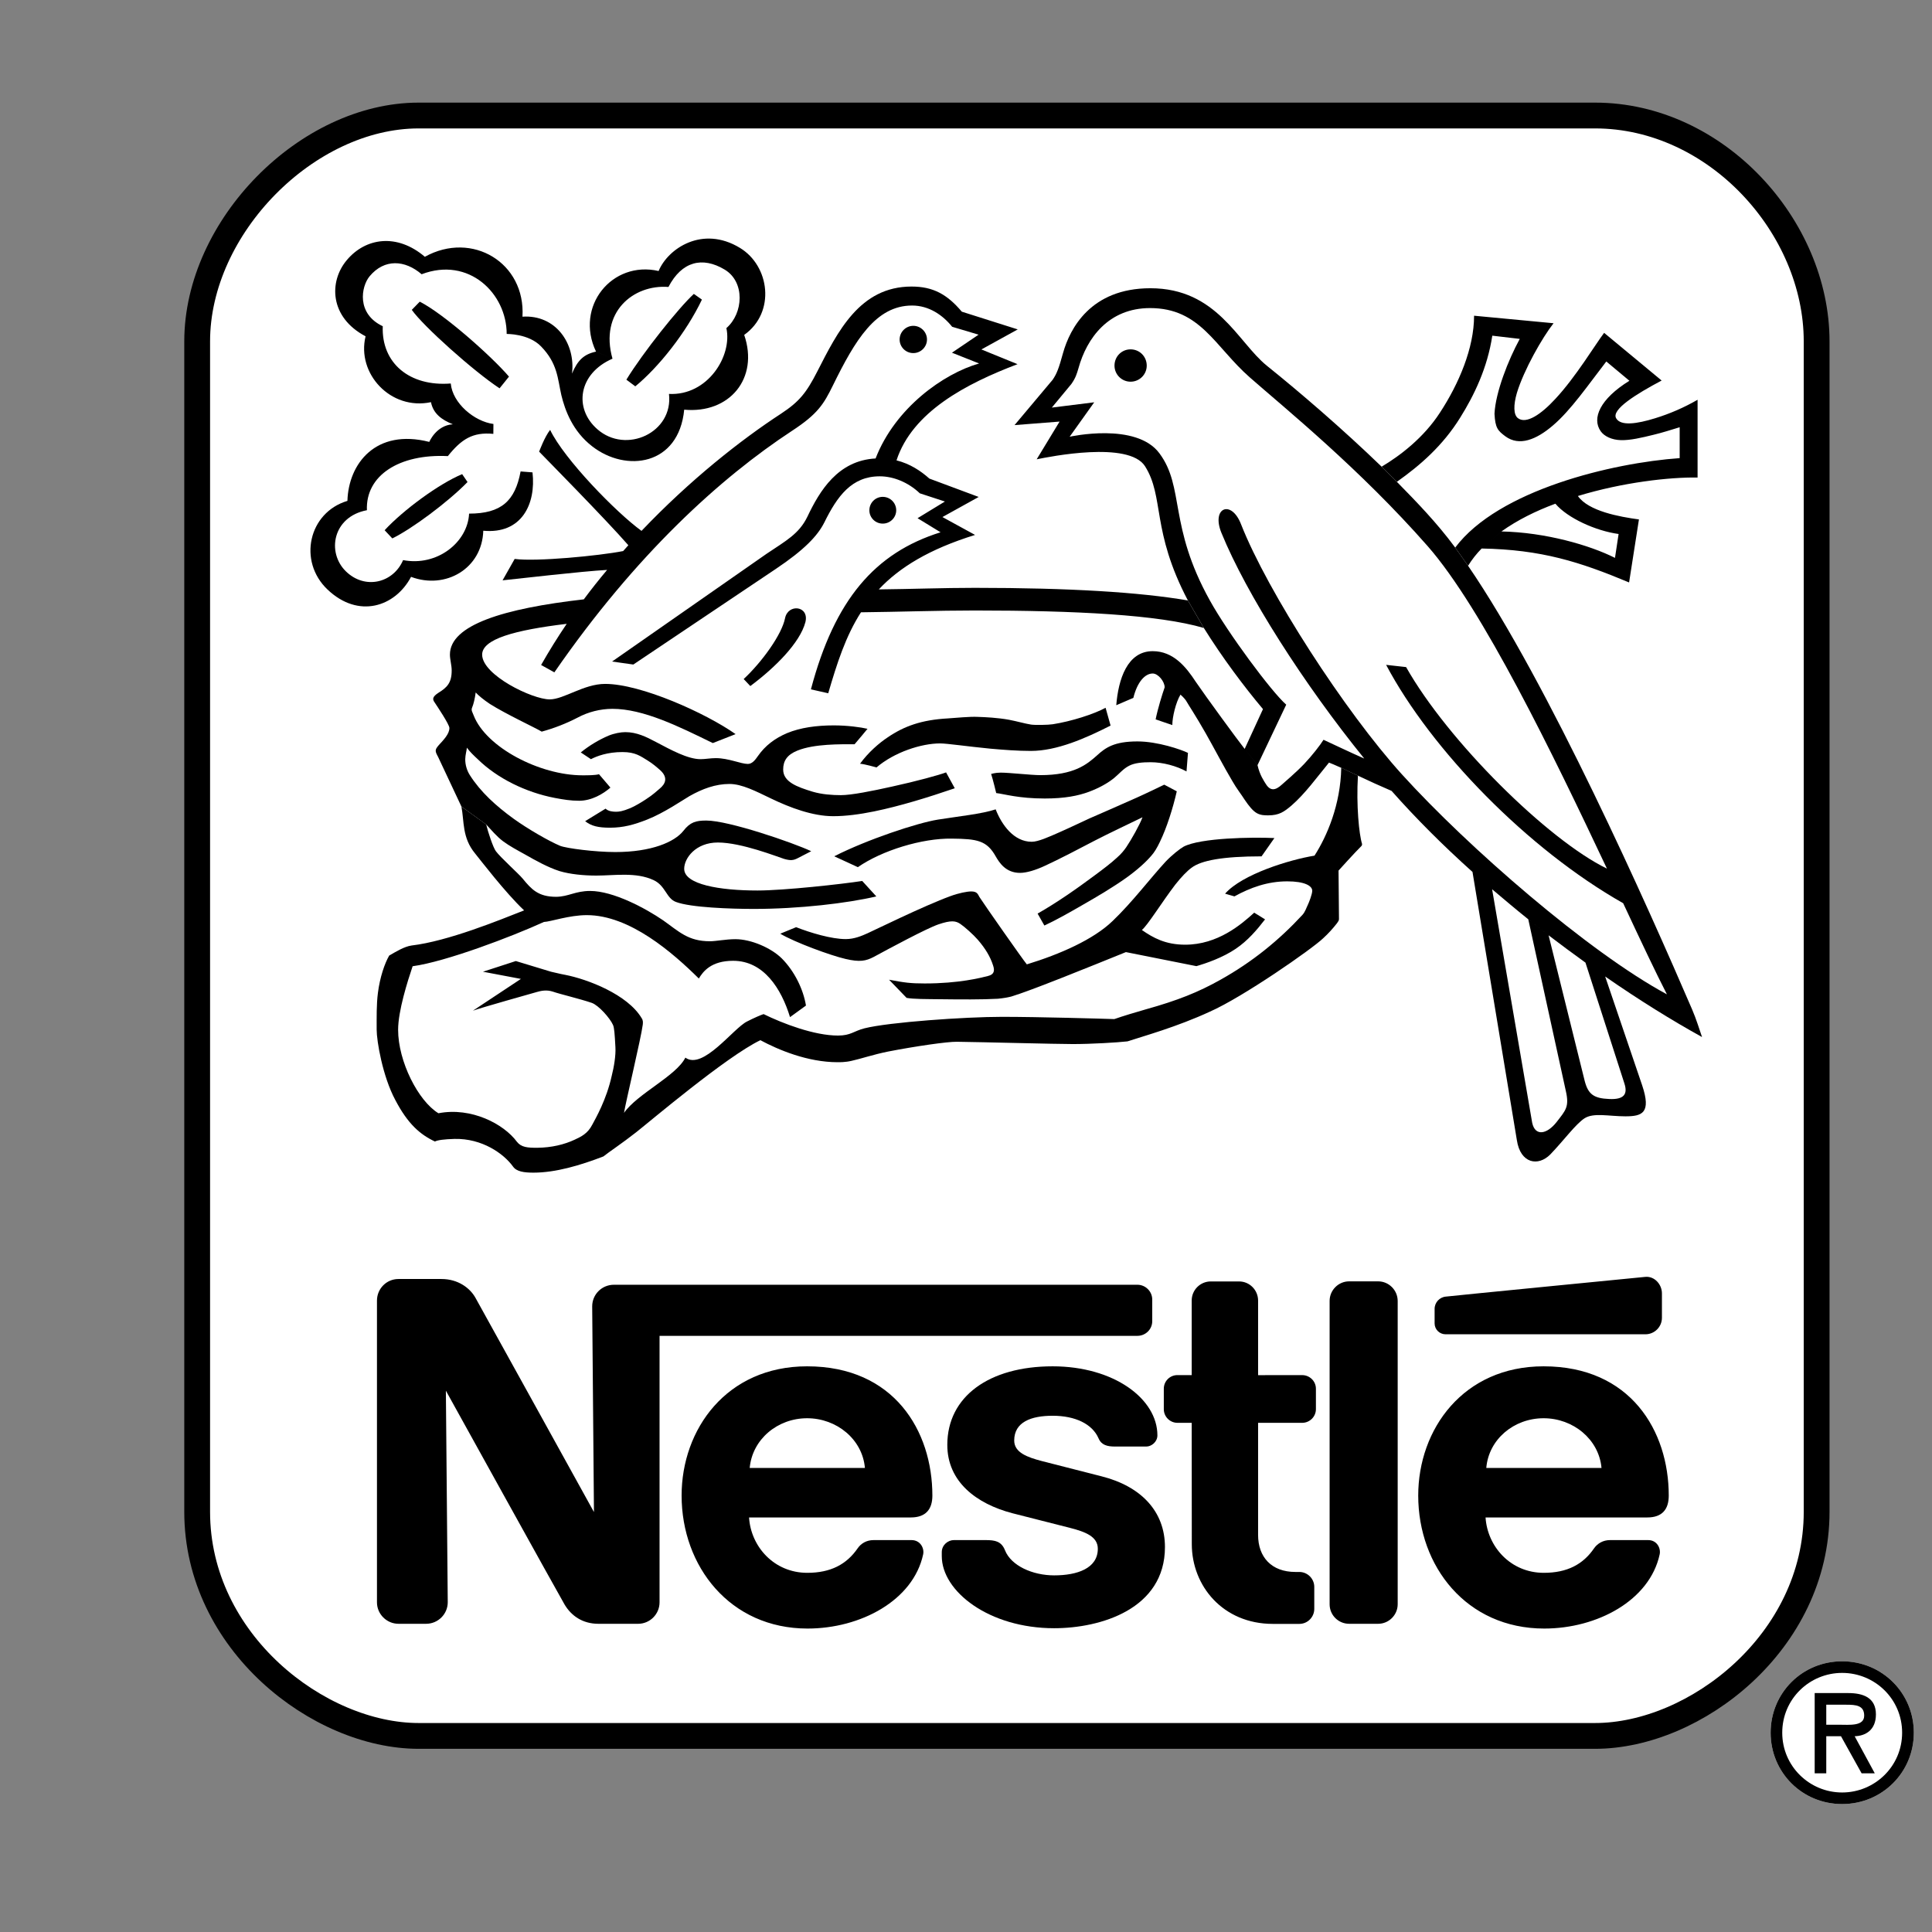
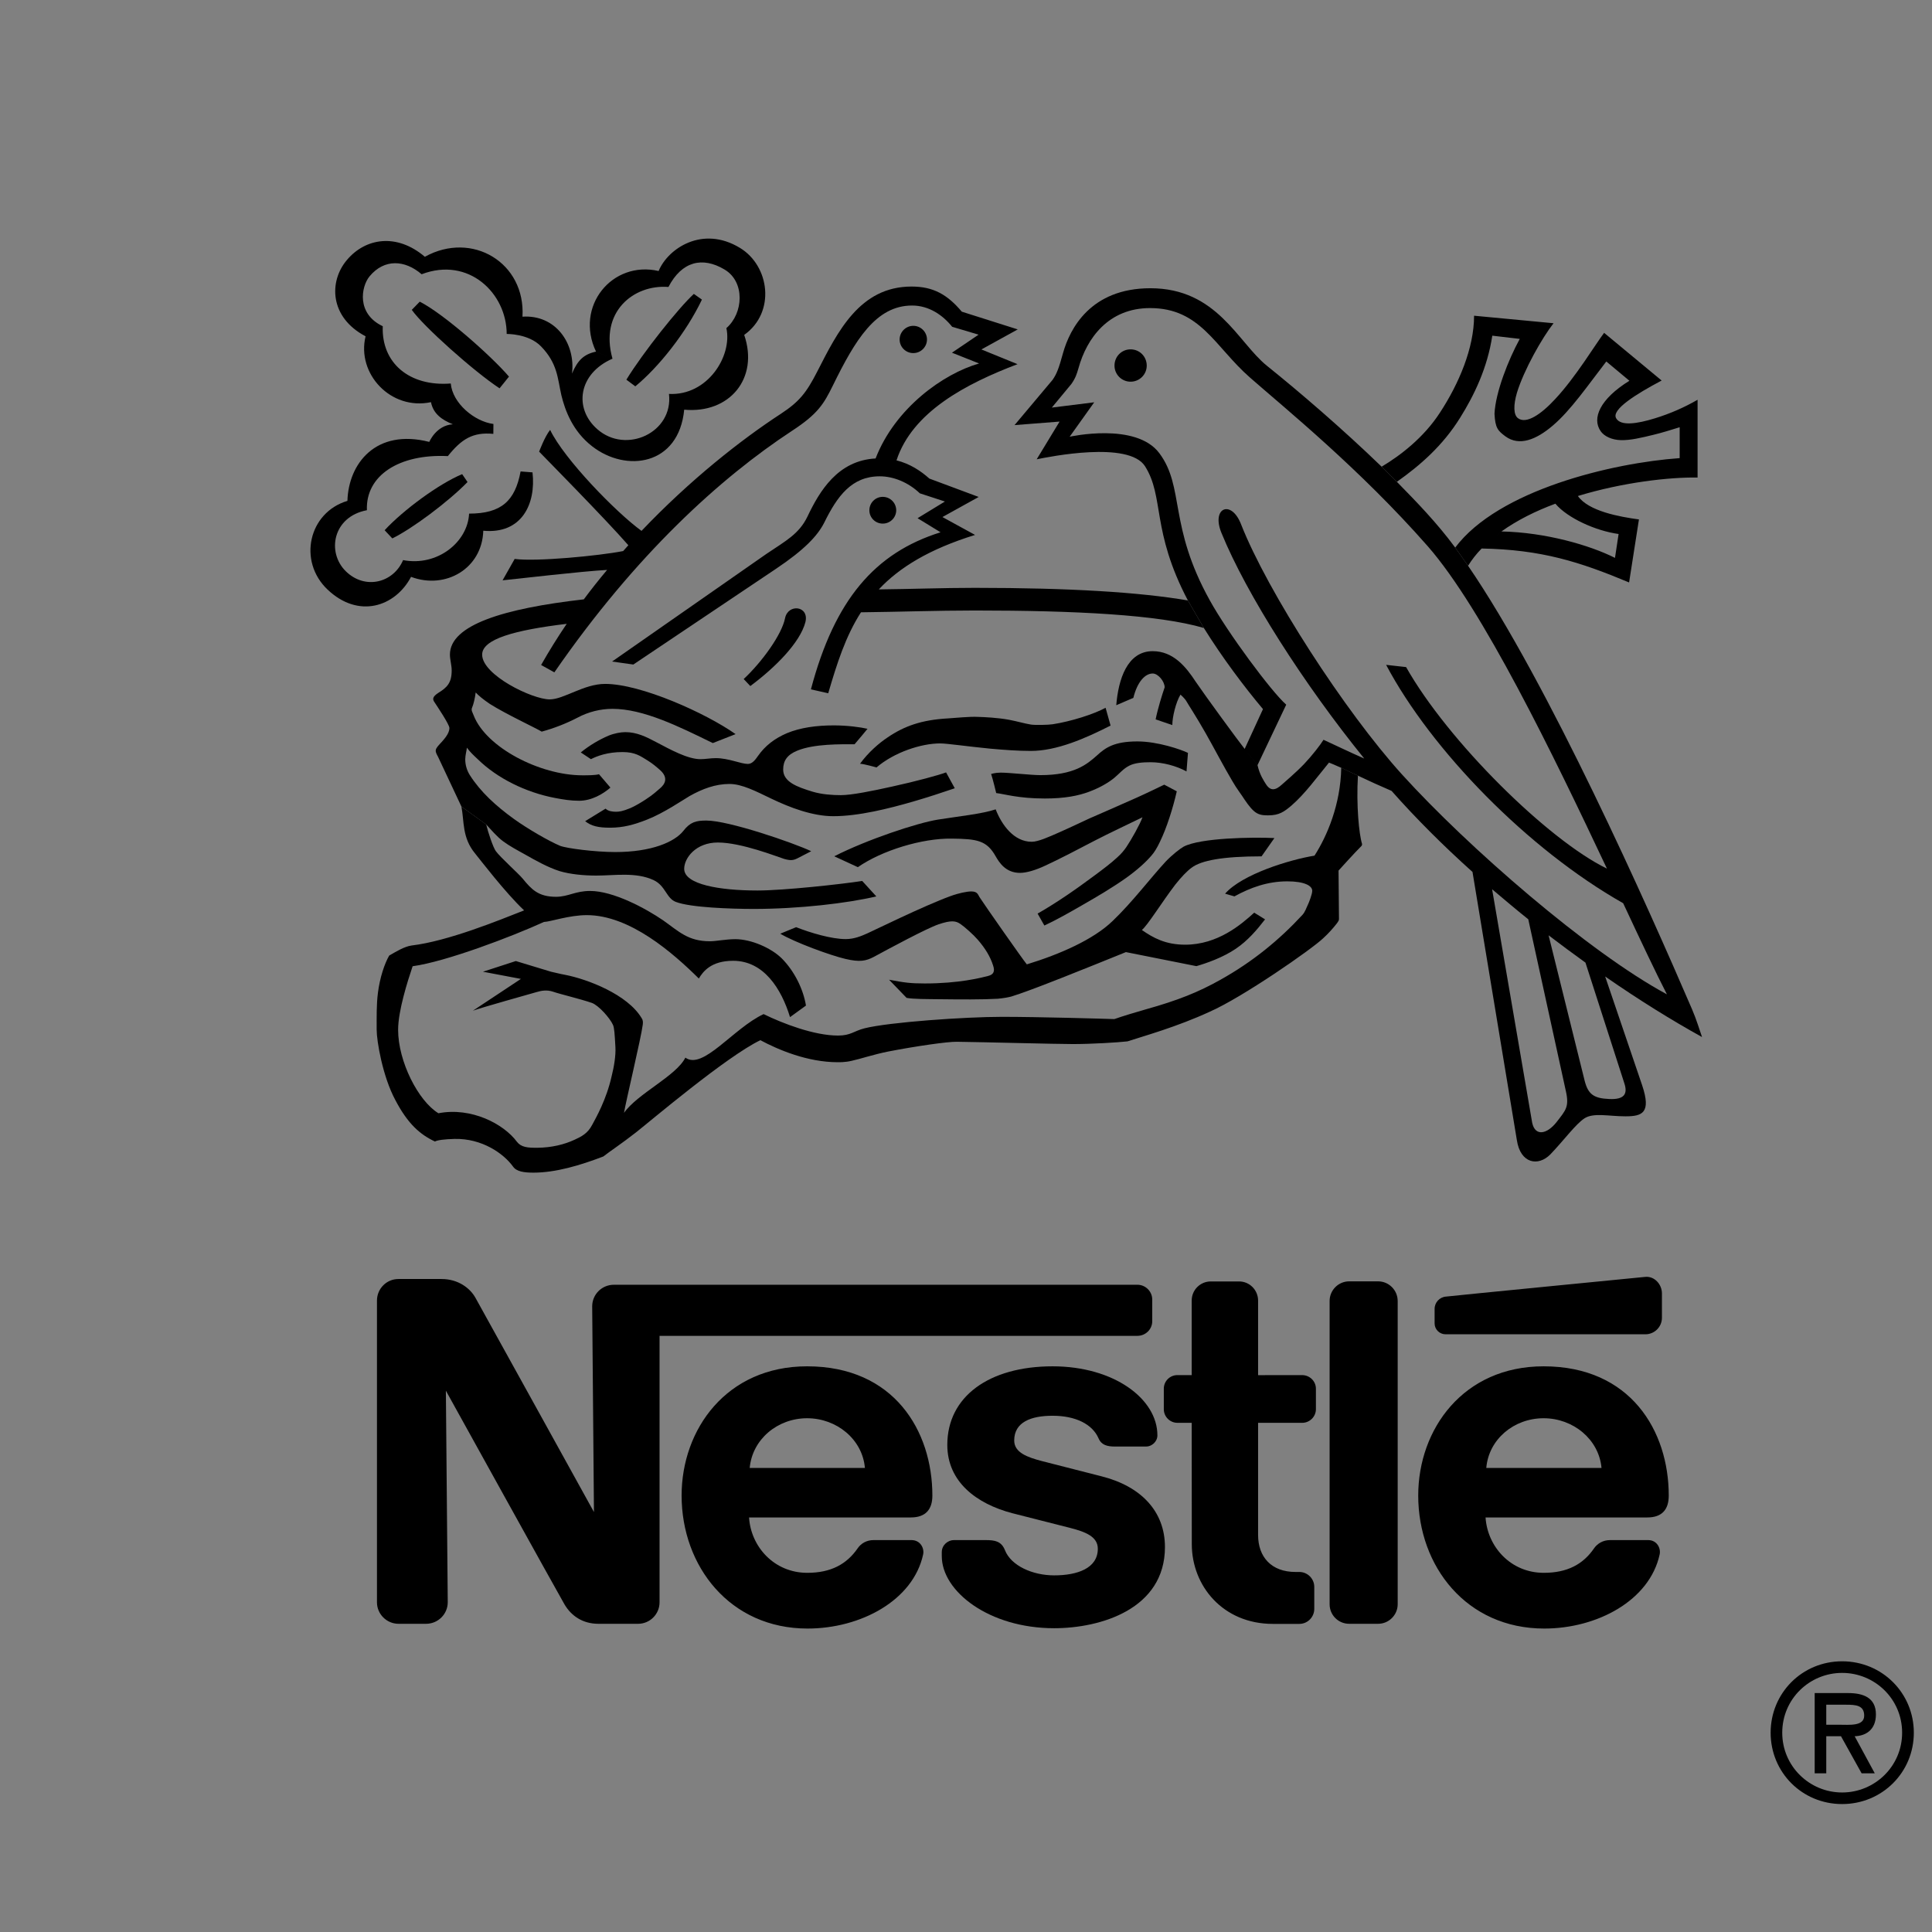
<svg xmlns="http://www.w3.org/2000/svg" width="100%" height="100%" viewBox="0 0 2500 2500" version="1.1" xml:space="preserve" style="fill-rule:evenodd;clip-rule:evenodd;stroke-miterlimit:2.613;">
  <rect x="0" y="0" width="2500" height="2500" fill="#808080" stroke="none" />
  <g>
-     <path d="M541.695,149.49C397.692,149.49 255.141,293.259 255.141,441.75L255.141,1956.31C255.141,2124.89 412.581,2246.27 541.695,2246.27L2064.03,2246.27C2193.43,2246.27 2350.72,2124.89 2350.72,1956.31L2350.72,441.75C2350.72,293.259 2220.51,149.49 2064.03,149.49L541.695,149.49Z" style="fill:white;stroke:black;stroke-width:33.38px;" />
-     <path d="M2291.19,2242.12C2291.19,2190.78 2331.95,2149.71 2383.7,2149.71C2435.45,2149.71 2476.49,2190.78 2476.49,2242.12C2476.49,2293.49 2435.45,2334.45 2383.7,2334.45C2331.95,2334.45 2291.19,2293.49 2291.19,2242.12Z" style="fill:white;" />
    <path d="M2291.19,2242.12C2291.19,2190.78 2331.95,2149.71 2383.7,2149.71C2435.45,2149.71 2476.49,2190.78 2476.49,2242.12C2476.49,2293.49 2435.45,2334.45 2383.7,2334.45C2331.95,2334.45 2291.19,2293.49 2291.19,2242.12ZM2306.21,2242.12C2306.21,2285.6 2341.6,2319.46 2383.7,2319.46C2425.93,2319.46 2461.34,2285.6 2461.34,2242.12C2461.34,2198.4 2425.93,2164.73 2383.7,2164.73C2341.6,2164.73 2306.21,2198.4 2306.21,2242.12ZM2425.93,2294.64L2408.91,2294.64L2382.24,2246.69L2363.18,2246.69L2363.18,2294.64L2348.19,2294.64L2348.19,2190.83L2391.64,2190.83C2410.79,2190.83 2427.43,2196.65 2427.43,2218.39C2427.43,2238.91 2413.75,2246.27 2399.93,2246.69L2425.93,2294.64ZM2363.18,2205.9L2363.18,2231.78L2379.14,2231.78C2393.09,2231.78 2412.25,2234.09 2412.25,2220.01C2412.25,2206.72 2401.53,2205.9 2389.07,2205.9L2363.18,2205.9ZM1462.95,493.915C1474.6,493.915 1483.87,484.512 1483.87,473.124C1483.87,461.296 1474.6,452.061 1462.95,452.061C1451.42,452.061 1442.15,461.296 1442.15,473.124C1442.15,484.499 1451.42,493.915 1462.95,493.915ZM1181.7,456.886C1181.76,456.887 1181.82,456.887 1181.88,456.887C1191.53,456.887 1199.48,448.972 1199.52,439.325C1199.52,429.613 1191.53,421.621 1181.82,421.621C1172.11,421.621 1164.11,429.613 1164.11,439.325C1164.11,449.039 1172.04,456.886 1181.7,456.886ZM970.891,887.741L962.318,878.689C986.325,856.29 1011.67,820.934 1015.82,800.079C1019.57,780.78 1047.32,783.711 1042.22,804.917C1035.27,831.803 1002.54,864.253 970.891,887.741ZM792.556,464.136C748.472,483.318 742.026,528.388 772.985,555.443C810.13,588.062 871.555,559.762 865.654,509.738C915.639,512.28 947.83,460.647 939.932,424.578C962.058,405.396 964.328,364.684 937.623,348.796C908.947,331.637 882.268,338.135 864.967,371.324C819.378,367.836 775.527,404.047 792.556,464.136L771.26,454.992C743.349,396.408 792.167,336.838 852.243,350.677C864.305,321.559 908.947,291.366 957.35,320.69C995.974,343.958 1004.01,404.177 962.992,433.359C982.304,489.609 943.939,535.612 885.355,530.113C878.377,602.536 810.13,611.784 766.15,577.44C741.209,558.128 731.17,531.306 726.333,511.074C721.508,489.686 721.508,470.297 700.173,448.3C684.09,431.543 655.648,432.153 655.648,432.153C655.648,379.625 606.583,331.624 545.586,354.879C523.979,336.306 497.455,334.516 478.273,357.499C467.275,370.793 460.971,405.928 495.289,422.127C493.409,469.882 530.009,500.464 583.276,496.236C585.546,521.657 613.703,545.392 638.489,548.621L638.385,561.422C611.693,558.88 597.206,568.179 579.502,590.202C516.884,587.115 472.917,615.065 474.784,660.213C430.687,668.527 422.49,714.595 447.444,739.199C472.514,763.751 509.115,754.088 521.592,724.776C565.975,733.298 605.26,701.431 606.998,664.623C648.696,664.623 666.542,648.19 673.65,610.046L689.058,611.252C693.74,652.288 674.985,691.444 625.363,686.762C623.898,735.853 576.415,763.206 531.903,746.449C511.255,785.345 463.799,800.896 423.826,762.869C385.215,726.203 399.287,663.157 449.571,648.125C450.92,599.916 486.314,554.185 555.495,571.824C555.495,571.824 564.353,550.372 585.961,549.023C571.461,543.187 560.605,535.21 557.674,520.399C505.497,531.449 461.257,483.422 473.059,435.162C426.251,410.558 425.46,364.139 448.793,336.565C472.93,307.734 513.564,301.43 549.749,332.272C611.032,298.344 680.212,340.054 676.075,409.78C718.992,406.9 744.983,444.539 740.159,483.422C747.396,466.25 755.45,458.364 771.286,454.979L792.556,464.136Z" />
-     <path d="M897.819,380.325L908.286,387.692C888.027,430.194 852.36,475.134 822.063,499.933L810.532,491.295C831.984,456.211 878.377,398.133 897.819,380.325ZM598.023,613.548L604.988,623.742C579.502,649.889 532.577,684.622 507.65,696.697L497.715,686.101C521.851,659.954 568.102,625.947 598.023,613.548ZM658.618,487.339L646.426,502.488C613.172,480.621 547.739,422.127 532.85,400.96L543.161,390.351C574.82,406.446 636.764,461.711 658.618,487.339ZM597.063,1043.66C600.824,1062.7 597.751,1083.9 614.78,1104.41C620.681,1111.66 654.195,1155.5 678.202,1178.03C645.492,1190.9 579.774,1217.86 532.577,1223.48C523.071,1224.83 512.487,1231.4 503.616,1236.5C497.728,1246.69 491.554,1264.67 489.012,1284.91C487.118,1299.69 487.404,1315.82 487.404,1332.38C487.404,1347 495.056,1392.75 511.54,1423.44C527.753,1454.33 543.433,1467.98 562.771,1477.1C566.403,1475.22 574.833,1474.16 588.114,1473.75C623.781,1472.95 651.666,1492.65 663.87,1509.55C668.423,1516.06 678.072,1517.4 690.277,1517.4C719.096,1517.4 750.872,1507.93 780.78,1496.43C787.226,1491.19 805.461,1479.1 823.152,1465.17C840.985,1451.21 939.945,1367.13 983.925,1346C1007,1358.39 1044.95,1374.5 1083.96,1374.5C1086.23,1374.5 1093.75,1374.63 1101.79,1372.75C1114.13,1370.06 1129.68,1364.64 1149.39,1360.66C1184.66,1353.82 1226.08,1347.82 1238.17,1348.04C1270.88,1348.44 1365.9,1351.01 1388.3,1351.01C1412.13,1351.01 1445.92,1349.01 1458.94,1347.53C1478.8,1341.02 1523.16,1328.74 1565.68,1309.03C1608.19,1290.31 1697.61,1228.16 1712.23,1214.06C1718.77,1208.06 1724.78,1201.51 1730.19,1194.48C1731.79,1192.19 1732.63,1191.13 1732.63,1189.11C1732.63,1187.37 1732.07,1126.52 1732.07,1126.52C1732.07,1126.52 1753.41,1102.85 1761.71,1094.71C1762.5,1093.79 1762.5,1092.83 1762.5,1092.03C1758.62,1079.84 1754.87,1042.02 1757.16,1003.64L1735.58,993.51C1734.64,1041.34 1717.21,1081.83 1700.97,1107.2C1668.81,1112.42 1607.37,1131.21 1585.26,1156.42L1597.34,1159.91C1618.24,1148.43 1640.35,1140.46 1665.71,1140.46C1688.22,1140.46 1698.03,1146.28 1698.03,1152.65C1698.03,1157.01 1693.88,1167.65 1692.26,1171C1690.36,1174.76 1689.04,1179.72 1685.29,1183.91C1654.97,1216.67 1620.55,1244.77 1578.95,1267.99C1550.68,1283.83 1524.1,1294.54 1482.54,1306.13C1469.94,1309.75 1452.92,1314.8 1441.93,1318.7C1426.22,1318.19 1344.45,1315.78 1296.6,1315.78C1248.77,1315.78 1150.08,1322.7 1118.68,1330.63C1104.49,1334.25 1100.99,1340.01 1084.36,1340.01C1053.53,1340.01 1013.03,1324.46 988.089,1312.24C984.47,1313.38 975.638,1317.21 966.65,1321.81C948.803,1330.63 909.634,1385.12 886.86,1368.57C874.927,1392.43 824.773,1415.18 807.472,1440.06C809.482,1426.91 829.598,1342.89 831.738,1325.89C832.01,1322.9 832.283,1320.46 830.272,1317.46C812.024,1286.83 760.521,1267.17 731.573,1261.48C723.129,1259.96 718.979,1258.61 713.065,1257.41L667.476,1243.58L624.961,1257.41L674.052,1266.7L611.965,1307.82C622.821,1303.81 689.486,1285.17 694.57,1283.68C699.926,1282.09 707.293,1280.49 715.477,1283.2C724.465,1286.37 750.197,1292.4 765.761,1297.72C774.619,1300.85 789.366,1317.47 793.257,1326.34C794.865,1329.96 795.397,1337.61 796.331,1354.84C797.018,1365.62 794.463,1380.8 791.519,1392.33C784.684,1423.06 770.988,1446.79 766.435,1455.26C760.508,1466.88 752.104,1470.78 743.764,1474.69C730.224,1481.04 713.882,1485 695.374,1485.21C682.767,1485.29 674.454,1484.67 668.825,1477.37C651.925,1454.49 610.098,1432.3 567.323,1440.54C541.176,1424.65 515.159,1373.43 515.159,1332.58C515.159,1308.11 527.377,1269.75 533.939,1250.3C576.856,1244.48 662.262,1212 703.83,1193.01C712.546,1192.7 736.397,1184.18 759.341,1184.18C815.124,1184.18 870.751,1233.05 904.291,1266.2C909.764,1257.06 920.244,1243.26 948.673,1243.26C988.218,1243.26 1011.03,1279.27 1022.28,1316.16L1042.92,1301.19C1039.44,1280.09 1028.16,1256.86 1011.69,1240.25C997.881,1226.56 971.863,1215.29 951.631,1215.29C939.296,1215.29 926.69,1217.98 918.635,1217.98C890.335,1217.98 878.689,1205.45 858.041,1190.88C835.512,1175.46 793.698,1152.89 763.634,1152.89C744.335,1152.89 735.632,1160.31 719.666,1160.46C696.463,1160.46 687.761,1150.81 676.373,1136.97C671.536,1130.94 647.931,1109.89 641.627,1101.43C638.009,1096.48 631.433,1076.65 629.15,1066.84L597.063,1043.66Z" />
+     <path d="M897.819,380.325L908.286,387.692C888.027,430.194 852.36,475.134 822.063,499.933L810.532,491.295C831.984,456.211 878.377,398.133 897.819,380.325ZM598.023,613.548L604.988,623.742C579.502,649.889 532.577,684.622 507.65,696.697L497.715,686.101C521.851,659.954 568.102,625.947 598.023,613.548ZM658.618,487.339L646.426,502.488C613.172,480.621 547.739,422.127 532.85,400.96L543.161,390.351C574.82,406.446 636.764,461.711 658.618,487.339ZM597.063,1043.66C600.824,1062.7 597.751,1083.9 614.78,1104.41C620.681,1111.66 654.195,1155.5 678.202,1178.03C645.492,1190.9 579.774,1217.86 532.577,1223.48C523.071,1224.83 512.487,1231.4 503.616,1236.5C497.728,1246.69 491.554,1264.67 489.012,1284.91C487.118,1299.69 487.404,1315.82 487.404,1332.38C487.404,1347 495.056,1392.75 511.54,1423.44C527.753,1454.33 543.433,1467.98 562.771,1477.1C566.403,1475.22 574.833,1474.16 588.114,1473.75C623.781,1472.95 651.666,1492.65 663.87,1509.55C668.423,1516.06 678.072,1517.4 690.277,1517.4C719.096,1517.4 750.872,1507.93 780.78,1496.43C787.226,1491.19 805.461,1479.1 823.152,1465.17C840.985,1451.21 939.945,1367.13 983.925,1346C1007,1358.39 1044.95,1374.5 1083.96,1374.5C1086.23,1374.5 1093.75,1374.63 1101.79,1372.75C1114.13,1370.06 1129.68,1364.64 1149.39,1360.66C1184.66,1353.82 1226.08,1347.82 1238.17,1348.04C1270.88,1348.44 1365.9,1351.01 1388.3,1351.01C1412.13,1351.01 1445.92,1349.01 1458.94,1347.53C1478.8,1341.02 1523.16,1328.74 1565.68,1309.03C1608.19,1290.31 1697.61,1228.16 1712.23,1214.06C1718.77,1208.06 1724.78,1201.51 1730.19,1194.48C1731.79,1192.19 1732.63,1191.13 1732.63,1189.11C1732.63,1187.37 1732.07,1126.52 1732.07,1126.52C1732.07,1126.52 1753.41,1102.85 1761.71,1094.71C1762.5,1093.79 1762.5,1092.83 1762.5,1092.03C1758.62,1079.84 1754.87,1042.02 1757.16,1003.64L1735.58,993.51C1734.64,1041.34 1717.21,1081.83 1700.97,1107.2C1668.81,1112.42 1607.37,1131.21 1585.26,1156.42L1597.34,1159.91C1618.24,1148.43 1640.35,1140.46 1665.71,1140.46C1688.22,1140.46 1698.03,1146.28 1698.03,1152.65C1698.03,1157.01 1693.88,1167.65 1692.26,1171C1690.36,1174.76 1689.04,1179.72 1685.29,1183.91C1654.97,1216.67 1620.55,1244.77 1578.95,1267.99C1550.68,1283.83 1524.1,1294.54 1482.54,1306.13C1469.94,1309.75 1452.92,1314.8 1441.93,1318.7C1426.22,1318.19 1344.45,1315.78 1296.6,1315.78C1248.77,1315.78 1150.08,1322.7 1118.68,1330.63C1104.49,1334.25 1100.99,1340.01 1084.36,1340.01C1053.53,1340.01 1013.03,1324.46 988.089,1312.24C948.803,1330.63 909.634,1385.12 886.86,1368.57C874.927,1392.43 824.773,1415.18 807.472,1440.06C809.482,1426.91 829.598,1342.89 831.738,1325.89C832.01,1322.9 832.283,1320.46 830.272,1317.46C812.024,1286.83 760.521,1267.17 731.573,1261.48C723.129,1259.96 718.979,1258.61 713.065,1257.41L667.476,1243.58L624.961,1257.41L674.052,1266.7L611.965,1307.82C622.821,1303.81 689.486,1285.17 694.57,1283.68C699.926,1282.09 707.293,1280.49 715.477,1283.2C724.465,1286.37 750.197,1292.4 765.761,1297.72C774.619,1300.85 789.366,1317.47 793.257,1326.34C794.865,1329.96 795.397,1337.61 796.331,1354.84C797.018,1365.62 794.463,1380.8 791.519,1392.33C784.684,1423.06 770.988,1446.79 766.435,1455.26C760.508,1466.88 752.104,1470.78 743.764,1474.69C730.224,1481.04 713.882,1485 695.374,1485.21C682.767,1485.29 674.454,1484.67 668.825,1477.37C651.925,1454.49 610.098,1432.3 567.323,1440.54C541.176,1424.65 515.159,1373.43 515.159,1332.58C515.159,1308.11 527.377,1269.75 533.939,1250.3C576.856,1244.48 662.262,1212 703.83,1193.01C712.546,1192.7 736.397,1184.18 759.341,1184.18C815.124,1184.18 870.751,1233.05 904.291,1266.2C909.764,1257.06 920.244,1243.26 948.673,1243.26C988.218,1243.26 1011.03,1279.27 1022.28,1316.16L1042.92,1301.19C1039.44,1280.09 1028.16,1256.86 1011.69,1240.25C997.881,1226.56 971.863,1215.29 951.631,1215.29C939.296,1215.29 926.69,1217.98 918.635,1217.98C890.335,1217.98 878.689,1205.45 858.041,1190.88C835.512,1175.46 793.698,1152.89 763.634,1152.89C744.335,1152.89 735.632,1160.31 719.666,1160.46C696.463,1160.46 687.761,1150.81 676.373,1136.97C671.536,1130.94 647.931,1109.89 641.627,1101.43C638.009,1096.48 631.433,1076.65 629.15,1066.84L597.063,1043.66Z" />
    <path d="M629.111,1066.87C635.959,1074.12 642.392,1082.09 650.965,1088.59C659.279,1094.75 669.473,1100.2 679.278,1105.62C692.962,1113.39 708.629,1122.25 724.05,1127.21C737.591,1131.25 755.165,1133 771.675,1133C795.124,1133 822.893,1128.16 845.81,1138.89C861.218,1146.12 862.139,1162.35 874.486,1167.05C893.526,1174.41 946.352,1176.15 975.599,1176.15C1033.92,1176.15 1096.66,1168.77 1133.95,1159.95L1115.71,1139.96C1089.97,1143.99 1014.73,1152.31 980.151,1152.31C931.333,1152.31 885.342,1144.53 885.342,1124.27C885.342,1110.44 900.218,1090.2 928.921,1090.2C959.477,1090.2 1006,1108.73 1014.57,1111.39C1022.9,1113.8 1026.67,1113.29 1031.86,1110.67L1049.71,1101.47C1026.1,1090.34 942.967,1061.78 914.018,1061.78C900.465,1061.78 893.098,1063.78 884.24,1075.19C872.982,1089.39 843.359,1102.55 796.149,1102.55C770.274,1102.55 733.142,1097.79 724.841,1094.51C710.6,1088.6 682.728,1072.51 664.895,1059.64C641.835,1043 621.719,1024.62 608.036,1003.11C604.096,996.919 602.007,989.731 602.018,982.395C602.134,976.74 603.756,971.721 604.158,967.493C608.308,973.251 612.886,977.427 618.515,982.706C643.456,1007.06 680.173,1025.31 718.123,1032.56C729.121,1034.64 738.654,1036.18 749.367,1036.18C765.45,1036.18 780.339,1027.46 789.872,1019.15L775.099,1001.85C770.274,1003.25 760.365,1003.25 753.647,1003.25C698.694,1003.25 628.969,967.246 612.886,925.665C611.408,921.541 609.242,919.18 610.993,915.354C612.614,911.736 614.611,903.526 615.545,896.042C618.891,899.79 625.61,905.367 633.923,910.918C654.441,923.94 693.48,942.111 700.964,946.728C717.025,942.349 732.576,936.28 747.357,928.622C761.222,921.208 776.691,917.294 792.414,917.222C832.646,917.222 878.65,940.152 922.358,961.526L951.851,949.957C913.37,922.838 829.429,884.966 783.037,884.966C755.424,884.966 729.679,905.004 711.314,905.004C688.772,905.004 623.898,873.501 623.898,847.081C623.898,826.952 665.984,815.344 733.311,807.238C721.575,824.553 710.525,842.322 700.186,860.505L717.345,870.012C822.893,717.254 932.565,618.087 1024.79,557.531C1058.32,535.651 1065.97,522.772 1077.77,498.778C1106.45,440.298 1133.27,395.357 1180.21,395.357C1202.06,395.357 1219.91,407.705 1232.09,422.853L1266.29,433.06L1231.83,456.393L1266.95,470.336C1221.09,483.344 1158.36,527.74 1133,593.25C1084.19,595.857 1060.6,635.298 1044.78,668.565C1033.92,690.977 1016.89,699.797 991.811,716.696L792.038,856.017L819.521,859.908L1004.01,736.112C1040.63,711.586 1057.92,693.454 1066.65,676.101C1083.53,641.848 1102.17,616.349 1138.37,616.349C1156.09,616.349 1175.26,624.079 1190.27,638.359L1222.71,648.955L1187.32,670.55L1217.08,688.772C1132.18,715.347 1080.04,775.955 1049.33,892.022L1071.73,897.08C1082.97,858.715 1094.12,823.424 1114.09,792.31C1163.04,791.791 1212.65,789.975 1261.45,789.975C1391.45,789.975 1499.42,795.462 1557.73,812.582L1537.09,776.967C1474.74,766.306 1384.37,760.664 1261.45,760.664C1220.29,760.664 1178.45,762.272 1137.16,762.687C1163.7,734.374 1202.34,710.575 1261.74,692.196L1219.5,669.058L1266.42,643.054L1202.6,619.28C1191.47,609.371 1177.65,600.111 1160.08,595.714C1180.61,532.928 1250.19,496.47 1316.68,471.23L1269.92,452.191L1316.96,426.251L1244.58,403.308C1225.67,380.974 1207.56,370.793 1179.55,370.793C1112.5,370.793 1083.95,429.131 1057.4,481.023C1043.44,508.181 1034.45,519.66 1010.6,535.34C958.984,568.997 893.137,620.772 830.117,686.957C797.42,663.287 730.107,594.223 711.859,556.273C704.751,565.145 697.631,584.444 697.631,584.444C704.608,591.681 783.594,671.73 813.088,705.542C810.831,707.942 808.509,710.575 806.369,713.078C775.008,719.225 693.727,727.007 665.984,723.259L650.317,750.949C671.108,748.861 751.922,739.341 785.605,737.461C775.179,749.861 765.119,762.564 755.437,775.553C651.666,787.368 582.2,808.743 582.2,847.042C582.2,853.475 584.482,860.648 584.482,867.574C584.482,883.591 578.581,889.57 567.051,896.665C559.814,901.502 559.153,904.576 562.499,909.064C565.56,913.707 581.525,937.455 581.525,942.007C581.525,949.776 574.042,957.363 567.726,964.276C562.512,970.294 562.771,971.889 566.921,979.49L597.076,1043.66L629.111,1066.87ZM1917.24,709.77C1910.58,716.548 1904.69,724.038 1899.67,732.104L1883.03,708.564C1938.95,633.923 2086.72,598.918 2173.49,592.809L2173.49,552.849C2162.35,556.273 2150.53,560.021 2139.54,562.641C2123.99,566.454 2109.65,569.827 2097.6,569.554C2085.51,569.282 2075.73,564.405 2071.31,558.024C2059.51,541.384 2070.38,516.236 2108.44,492.708L2078.55,467.755C2055.32,497.806 2032.57,531.047 2009.21,550.774C1988.03,568.867 1965.92,577.868 1947.93,564.587C1938.28,557.35 1934.8,553.978 1933.87,535.353C1935.19,507.714 1951.68,465.744 1966.57,438.521L1931.03,434.37C1924.73,475.926 1907.7,511.281 1889.46,540.45C1866.82,576.921 1837.45,602.329 1807.54,623.47L1787.83,603.885C1811.97,589.528 1842.39,566.208 1863.2,534.069C1887.75,496.651 1907.45,450.44 1907.45,408.535L2010.3,418.262C1995.81,436.64 1971.95,478.481 1962.83,508.506C1958.27,524.186 1958.4,536.689 1964.18,541.099C1975.02,549.218 1994.22,536.144 2012.56,516.223C2038.85,488.117 2064.33,445.732 2075.73,430.7L2150.15,492.41C2117.02,509.984 2084.82,530.035 2091.28,541.228C2097.16,551.578 2118.24,548.478 2141.7,541.228C2160.86,535.346 2179.3,527.319 2196.66,517.299L2196.66,617.944C2160.87,617.283 2100,624.066 2041.79,641.835C2055.47,661.484 2095.56,668.721 2120.78,672.145L2108.04,753.686C2044.2,727.007 1994.71,711.171 1917.24,709.77L1942.86,687.696C1999.95,688.85 2057.36,705.542 2089.78,721.897L2094.46,690.99C2065.12,687.008 2028.37,670.472 2012.66,651.783C1987.33,661.16 1963.22,673.092 1942.85,687.709L1917.24,709.77Z" />
    <path d="M1610.59,969.088L1634.29,917.585C1609.47,888.079 1581.48,850.661 1557.75,812.569L1537.1,776.954C1489.5,686.295 1506.93,643.184 1481.58,603.198C1460.4,570.332 1358.36,590.89 1341.46,594.339L1371.1,545.521L1312.81,550.087L1362.11,491.424C1367.35,483.85 1370.04,476.937 1375.66,456.471C1384.38,425.642 1411.06,372.984 1488.57,372.984C1574.76,372.984 1601.6,442.671 1639.13,473.111C1681.89,507.442 1737.85,555.573 1787.83,603.885L1807.54,623.47C1832.9,649.344 1859.05,676.101 1883.03,708.564L1899.67,732.104C2003.58,883.721 2132.44,1173.46 2189.57,1306.17C2195.07,1318.93 2198.95,1331.9 2202.43,1341.94C2163.68,1320.52 2120.92,1294.05 2077.07,1263.59L2051.58,1245.62C2035.51,1234.06 2019.6,1222.28 2003.86,1210.29L1977.57,1189.56C1961.73,1176.89 1946.31,1163.8 1930.78,1150.69L1982.66,1452.96C1986.57,1470.8 2001.72,1467.71 2014.05,1452.16C2026.11,1436.56 2030.92,1432.33 2026.11,1411.4L1977.58,1189.56L2003.87,1210.29L2050.65,1398.93C2055.09,1415.81 2062.18,1421.31 2082.28,1422.11C2102,1423.07 2106.3,1415.42 2102,1402.12L2051.58,1245.62L2077.07,1263.59L2124.94,1404.37C2136.98,1440.24 2124.94,1444.52 2103.33,1444.52C2081.88,1444.52 2062.17,1439.5 2050.36,1447.08C2038.72,1454.73 2023.82,1475.38 2006.14,1493.77C1990.3,1509.85 1967.36,1505.54 1962.82,1475.38L1905.41,1128.29C1868,1094.77 1832.64,1059.5 1800.7,1023.42C1786.05,1017.12 1771.53,1010.55 1757.13,1003.69L1735.55,993.562C1727.77,990.047 1722,987.622 1719.71,986.805C1704.03,1005.87 1688.75,1027.17 1671.05,1042.47C1661.53,1050.51 1655.1,1055.06 1641.15,1055.06C1636.72,1055.06 1631.51,1055.06 1626.41,1052.26C1621.17,1049.31 1616.2,1043.12 1610.57,1034.83C1606.54,1028.37 1599.96,1020.12 1594.74,1010.88C1583.47,991.902 1571.13,968.18 1560.13,948.777C1547.8,927.053 1537.09,910.88 1535.61,908.078C1533.45,903.915 1527.55,898.818 1527.55,898.818C1521.52,908.753 1516.97,927.87 1516.97,938.259L1495.39,930.866C1498.2,916.781 1503.97,898.286 1507.06,889.441C1507.06,881.724 1498.6,871.516 1491.61,871.516C1481.68,871.516 1471.65,882.32 1466.56,903.033L1444.44,912.553C1447.1,879.22 1458.63,842.607 1491.61,842.607C1518.32,842.607 1534.8,863.06 1547.27,882.19C1560.15,901.087 1601.71,957.947 1610.59,969.088L1627.2,990.034C1630.17,1003.08 1635.63,1010.67 1638.2,1014.82C1643.94,1023.75 1650.4,1023 1658.85,1015.17C1662.75,1011.47 1675.33,1001.27 1687.55,988.594C1698.02,977.531 1708.47,963.991 1712.63,957.272C1724.69,962.785 1747.21,973.64 1765.32,981.552C1687.42,885.472 1612.87,768.9 1580.55,689.589C1567.12,656.854 1593.28,645.933 1605.88,678.319C1640.19,765.761 1740.49,920.788 1814.13,1002.08C1899.27,1096.02 2055.46,1232.01 2156.98,1286.67C2142.23,1257.96 2122.77,1216.71 2100.39,1168.77C1976.92,1098.9 1852.08,970.644 1793.63,860.323L1819.49,863.203C1873.55,959.023 2002.92,1086.84 2079.37,1123.99C2009.35,975.508 1918.46,787.835 1847.5,706.813C1759.3,606.414 1663.3,528.829 1617.42,488.519C1571.97,448.689 1553.45,398.652 1488.18,398.652C1434.55,398.652 1406.26,437.418 1395.51,476.587C1393.25,484.161 1391.89,488.921 1386.39,496.833L1361.06,527.415L1415.91,520.58L1384.12,565.132C1384.12,565.132 1470.34,545.794 1500.39,586.713C1532.97,630.707 1511.92,680.459 1565.42,776.746C1588.76,819.015 1645.32,895.173 1664.37,911.839L1627.24,990.034L1610.59,969.088ZM764.671,982.369L751.533,973.64C762.455,964.789 774.544,957.483 787.459,951.929C794.839,948.92 803.166,947.376 809.184,947.376C823.943,947.376 836.394,953.524 848.741,960.1C868.066,970.294 889.92,982.369 906.548,982.369C912.838,982.369 919.154,981.02 926.262,981.02C942.889,981.02 958.699,988.53 967.687,988.53C973.316,988.53 977.207,983.419 980.825,978.206C989.956,965.067 1002.55,955.405 1018.39,948.686C1035.67,941.527 1056.46,938.648 1078.99,938.648C1096.81,938.648 1113.86,941.06 1122.56,943.071C1122.56,943.071 1109.15,959.412 1105.82,963.057C1087.83,963.057 1053.66,962.382 1031.78,971.293C1018.39,976.714 1013.42,984.639 1013.42,995.78C1013.42,1011.88 1031.52,1018.32 1051.64,1024.48C1063.57,1027.98 1076.85,1028.92 1088.1,1028.92C1101.79,1028.92 1128.33,1023.63 1154.49,1017.79C1186.14,1010.88 1215.63,1002.76 1224.22,999.476L1235.47,1020.01C1200.47,1031.99 1164.4,1043.12 1131.02,1049.97C1112.25,1053.81 1094.15,1056.15 1078.19,1056.15C1051.5,1056.15 1022.13,1045.01 998.14,1033.48C978.024,1023.83 960.048,1014.44 943.952,1014.44C925.86,1014.44 908.96,1020.68 892.229,1030.14C883.889,1034.97 859.247,1051.99 837.237,1060.59C820.338,1067.22 806.525,1071.04 789.379,1071.04C774.074,1071.04 765.099,1068.9 757.188,1062.6L783.62,1046.39C787.096,1049.85 793.127,1050.39 797.031,1050.39C800.896,1050.39 805.332,1049.98 815.669,1045.7C821.712,1043.14 830.402,1037.92 835.512,1034.51C845.979,1027.74 849.455,1023.85 853.488,1020.63C861.53,1014.11 864.461,1005.88 854.292,996.61C849.468,992.395 844.513,988.037 837.925,984.016C828.807,978.504 822.244,973.16 805.487,973.16C786.007,973.121 772.181,978.465 764.671,982.369Z" />
    <path d="M1134.23,993.043C1134.23,993.043 1118.4,988.594 1112.9,988.27C1123.47,973.64 1137.58,961.488 1148.56,954.199C1170.03,939.595 1192.41,931.514 1226.6,929.608C1235.99,929.05 1254.9,927.053 1265.37,927.649C1274.86,927.922 1291.08,928.713 1305.69,931.385C1316.4,933.408 1326.06,936.352 1334.08,937.584C1339.05,938.388 1356.35,938.116 1362.23,937.182C1386.36,933.421 1415.33,924.174 1430.62,915.847L1437.08,938.894C1404.35,955.534 1367.47,971.695 1333.95,971.695C1316.68,971.695 1298.44,970.294 1281.44,968.764C1251.39,965.858 1225.67,961.98 1216.39,961.98C1192.41,961.98 1157.29,973.238 1134.23,993.043ZM1110.07,1122.11L1079.51,1108.03C1121.9,1086.44 1186.91,1064.83 1213.72,1060.56C1240.14,1056.34 1270.86,1053.2 1288.39,1047.3C1296.32,1067.67 1312.12,1089.25 1335.03,1089.25C1343.46,1089.25 1357.3,1082.96 1370.97,1076.93C1386.38,1070.13 1401.95,1062.57 1409.98,1058.94C1418.7,1055.13 1447,1042.85 1470.98,1032.12C1480.12,1028.09 1505.32,1016.02 1506.52,1015.36L1522.75,1023.95C1517.92,1045.13 1509.86,1071.16 1500.77,1089.65C1497.27,1097.04 1493.65,1103.08 1489.77,1107.35C1482.91,1115.41 1471.67,1125.72 1456.92,1136.2C1440.68,1147.73 1421.25,1159.34 1400.33,1171.31C1384.09,1180.65 1367.61,1190.11 1351.4,1197.62L1342.66,1182.18C1368.14,1167.69 1394.03,1149.48 1416.7,1132.59C1427.57,1124.61 1438.15,1116.49 1445.53,1109.63C1451.16,1104.67 1454.49,1100.38 1457.31,1096.37C1464.03,1086.45 1475.01,1066.87 1478.38,1057.56C1468.87,1062.24 1432.78,1079.27 1416.7,1087.71C1398.6,1097.24 1369.36,1112.46 1352.59,1120.11C1339.75,1126.14 1328.07,1129.5 1319.89,1129.5C1301.42,1129.5 1293.12,1116.22 1288.53,1108.31C1276.91,1087.52 1264.57,1085.5 1231.58,1085.17C1193.34,1084.56 1141.33,1100.38 1110.07,1122.11ZM1289.08,1026.22C1289.08,1026.22 1284.77,1008.11 1282.52,1001.54C1282.52,1001.54 1287.73,999.774 1294.69,999.774C1306.25,999.774 1334.37,1003.02 1346.14,1003.02C1390.12,1003.02 1406.48,989.048 1419.5,977.518C1430.5,967.402 1441.9,959.399 1471.78,959.399C1498.2,959.399 1528.65,970.009 1537.22,974.237L1535.34,998.244C1522.47,991.136 1504.63,986.312 1488.95,986.312C1478.09,986.312 1468.28,987.181 1461.19,990.825C1453.38,994.781 1448.85,1000.8 1441.46,1006.91C1433.59,1013.2 1422.96,1019.38 1409.04,1024.61C1395.08,1029.77 1377.65,1033.26 1351.94,1033.26C1318,1033.26 1299.66,1027.43 1289.08,1026.22Z" />
    <path d="M1009.66,1208.21L1030.17,1199.77C1048.68,1207.01 1075.75,1215.18 1094.39,1215.18C1105.52,1215.18 1115.04,1211.03 1122.55,1207.67C1128.72,1205 1196.31,1171.73 1229.95,1159.54C1240.53,1155.64 1251.39,1153.51 1256.76,1153.51C1264.67,1153.51 1265.36,1157.27 1267.48,1160.88C1274.05,1171.04 1323.88,1242.26 1328.71,1247.89C1371.37,1234.84 1414.82,1215.86 1439.75,1191.73C1465.89,1166.63 1487.62,1137.41 1508.4,1114.87C1516.74,1106.18 1526.63,1098.38 1531.6,1095.57C1553.34,1084.1 1620.77,1083.09 1649.07,1084.44L1632.45,1108.11C1582.3,1108.11 1554.26,1113.4 1541.94,1122.81C1536.44,1126.7 1528.51,1134.88 1520.73,1144.8C1503.71,1167.06 1484.93,1197.55 1477.57,1203.4C1492.31,1213.66 1508.27,1222.43 1533.62,1222.43C1575.83,1222.43 1606.28,1196.16 1622.92,1180.99L1636.98,1189.65C1626.54,1203.24 1614.61,1217.2 1599.18,1227.65C1582.17,1239.21 1560.68,1246.58 1548.1,1250.18C1523.55,1245.37 1469.64,1234.51 1456.93,1232.02C1410,1251.01 1333.98,1281.92 1308.26,1289.62C1304.36,1290.56 1298.61,1291.7 1291.09,1292.38C1270.87,1293.53 1242.58,1293.32 1217.11,1293C1199,1292.79 1181.71,1292.92 1173.12,1291.24L1150.44,1267.76C1170.29,1271.5 1178.08,1272.59 1196.57,1272.59C1240.82,1272.59 1268.99,1265.34 1278.37,1262.94C1286.26,1261.06 1287.46,1256.38 1285.06,1249.33C1281.46,1237.99 1275.01,1227.24 1265.12,1215.86C1259.75,1209.61 1247.81,1198.94 1242.83,1195.67C1236.8,1191.49 1230.91,1190.51 1214.29,1196.14C1199.02,1201.36 1151.14,1227.12 1130.63,1238.25C1120.29,1243.62 1112.52,1245.15 1094.15,1240.87C1074.67,1236.38 1028.3,1219.34 1009.66,1208.21ZM1142.27,677.528C1142.33,677.528 1142.39,677.529 1142.45,677.529C1151.91,677.529 1159.7,669.749 1159.7,660.291C1159.7,650.771 1151.92,642.924 1142.27,642.924C1132.61,642.924 1124.97,650.758 1124.97,660.291C1124.97,660.33 1124.97,660.369 1124.97,660.408C1124.97,669.8 1132.7,677.529 1142.09,677.529C1142.15,677.529 1142.21,677.528 1142.27,677.528ZM1808.6,1683.51C1808.6,1669.51 1797.22,1658.06 1783.27,1658.06L1745.85,1658.06C1745.83,1658.06 1745.82,1658.06 1745.81,1658.06C1731.93,1658.06 1720.52,1669.47 1720.52,1683.35C1720.52,1683.4 1720.52,1683.46 1720.52,1683.51L1720.52,2075.95C1720.52,2089.75 1731.63,2101.18 1745.85,2101.18L1783.27,2101.18C1783.28,2101.18 1783.3,2101.18 1783.32,2101.18C1797.18,2101.18 1808.6,2089.77 1808.6,2075.9C1808.6,2075.83 1808.6,2075.76 1808.6,2075.69L1808.6,1683.51ZM1856.38,1693.85L1856.38,1712.5C1856.38,1720.28 1862.78,1726.56 1870.56,1726.56L2129.19,1726.56C2141,1726.56 2150.53,1716.91 2150.53,1705.25L2150.53,1673.62C2150.53,1661.95 2140.88,1651.19 2129.1,1652.27C2129.1,1652.27 1879.01,1676.77 1871.1,1677.78C1862.77,1678.42 1856.28,1685.5 1856.38,1693.85ZM1647.03,2101.31C1582.66,2101.31 1542.18,2052.35 1542.18,1998.03L1542.05,1841.12L1523.53,1841.12C1513.89,1841.12 1505.96,1833.18 1505.96,1823.54C1505.96,1823.5 1505.96,1823.46 1505.96,1823.42L1505.96,1796.97C1505.96,1787.25 1513.77,1779.37 1523.53,1779.37L1542.05,1779.43L1542.05,1682.87C1542.05,1669.18 1553.17,1658.17 1566.72,1658.17L1603.32,1658.17C1616.98,1658.17 1627.97,1669.31 1627.97,1683L1627.97,1779.44L1684.98,1779.39C1694.76,1779.39 1702.79,1787.26 1702.79,1796.99L1702.79,1823.43C1702.79,1833.21 1694.76,1841.14 1684.98,1841.14L1627.97,1841.14L1627.97,1986.24C1627.97,2014.81 1645.27,2034.11 1676.25,2034.11L1681.37,2034.11C1691.97,2034.13 1700.67,2042.85 1700.67,2053.44L1700.67,2081.86C1700.67,2092.59 1691.96,2101.31 1681.37,2101.31L1647.03,2101.31ZM1206.49,1935.26C1206.49,1851.64 1157.02,1768.01 1044.39,1768.01C940.191,1768.01 881.996,1849.42 881.996,1935.26C881.996,2026.81 944.627,2107.34 1044.92,2107.34C1113.82,2107.34 1181.69,2070.87 1194.54,2011.43C1196.29,2003.4 1190.91,1992.88 1179.54,1992.88L1130.33,1992.88C1121.33,1992.88 1114.1,1997.21 1109.8,2003.52C1095.58,2024.16 1075.06,2035.23 1044.64,2035.23C1001.6,2035.23 971.565,2001.26 969.282,1963.57L1178.59,1963.57C1197.78,1963.57 1206.49,1953.17 1206.49,1935.26ZM970.1,1899.54C973.459,1862.51 1006.03,1835.2 1044.39,1835.2C1082.73,1835.2 1116,1862.5 1119.2,1899.54L970.1,1899.54ZM2159.36,1935.26C2159.36,1851.64 2110.04,1768.01 1997.42,1768.01C1893.37,1768.01 1835.17,1849.42 1835.17,1935.26C1835.17,2026.81 1897.63,2107.34 1998.2,2107.34C2067,2107.34 2134.68,2070.87 2147.59,2011.43C2149.34,2003.4 2144.11,1992.88 2132.72,1992.88L2083.37,1992.88C2074.38,1992.88 2067.13,1997.21 2062.7,2003.52C2048.61,2024.16 2028.12,2035.23 1997.67,2035.23C1954.63,2035.23 1924.71,2001.26 1922.3,1963.57L2131.62,1963.57C2150.78,1963.57 2159.36,1953.17 2159.36,1935.26ZM1923.25,1899.54C1926.33,1862.51 1958.91,1835.2 1997.42,1835.2C2035.75,1835.2 2069.01,1862.5 2072.35,1899.54L1923.25,1899.54Z" />
    <path d="M1471.8,1662.46L794.45,1662.46C778.757,1662.46 766.293,1674.95 766.293,1690.43L768.575,1956.58C768.575,1956.58 622.808,1692.78 615.169,1679.22C608.061,1666.6 592.653,1655.03 571.344,1655.03L515.548,1655.03C500.14,1655.03 487.793,1667.58 487.793,1682.97L487.793,2073.41C487.793,2088.69 500.399,2101.18 515.678,2101.18L551.345,2101.18C566.908,2101.18 579.385,2088.56 579.385,2073.3L576.96,1799.54C576.96,1799.54 724.452,2066.06 730.626,2076.37C739.212,2090.66 753.556,2101.19 774.477,2101.19L825.681,2101.19C840.985,2101.19 853.462,2088.7 853.462,2073.42L853.462,1728.58L1471.8,1728.58C1482.26,1728.58 1490.99,1720.21 1490.99,1709.69L1490.99,1681.6C1490.99,1671.05 1482.25,1662.46 1471.8,1662.46Z" />
    <path d="M1362.1,1831.98C1391.46,1831.98 1413.47,1842.64 1421.53,1861.24C1425.27,1869.95 1432.77,1871.82 1442.83,1871.82L1483.31,1871.82C1490.03,1871.82 1497.67,1865.79 1497.67,1857.34C1497.67,1810.11 1441.46,1768.01 1362.1,1768.01C1279.82,1768.01 1225.81,1807.15 1225.81,1869.67C1225.81,1917.5 1263.62,1945.92 1309.87,1958.07C1330.87,1963.57 1367.07,1972.46 1384.77,1977.12C1403.67,1982.01 1420.57,1987.99 1420.57,2004.05C1420.57,2029.66 1393.61,2038.52 1364.1,2038.52C1336.08,2038.52 1308.36,2026.03 1300.46,2006.07C1295.87,1994.4 1287.57,1992.87 1275.41,1992.87L1234.22,1992.87C1226.99,1992.87 1218.66,1998.93 1218.66,2008.5L1218.66,2013.6C1218.66,2059.25 1279.81,2106.91 1364.08,2106.91C1424.04,2106.91 1507.44,2082.19 1507.44,2001.88C1507.44,1955.5 1476.21,1923.18 1425.52,1910.38C1405.81,1905.31 1358.34,1893.26 1348.03,1890.58C1329.66,1885.74 1312.38,1879.71 1312.38,1864.03C1312.4,1840.03 1334.37,1831.98 1362.1,1831.98Z" />
  </g>
</svg>